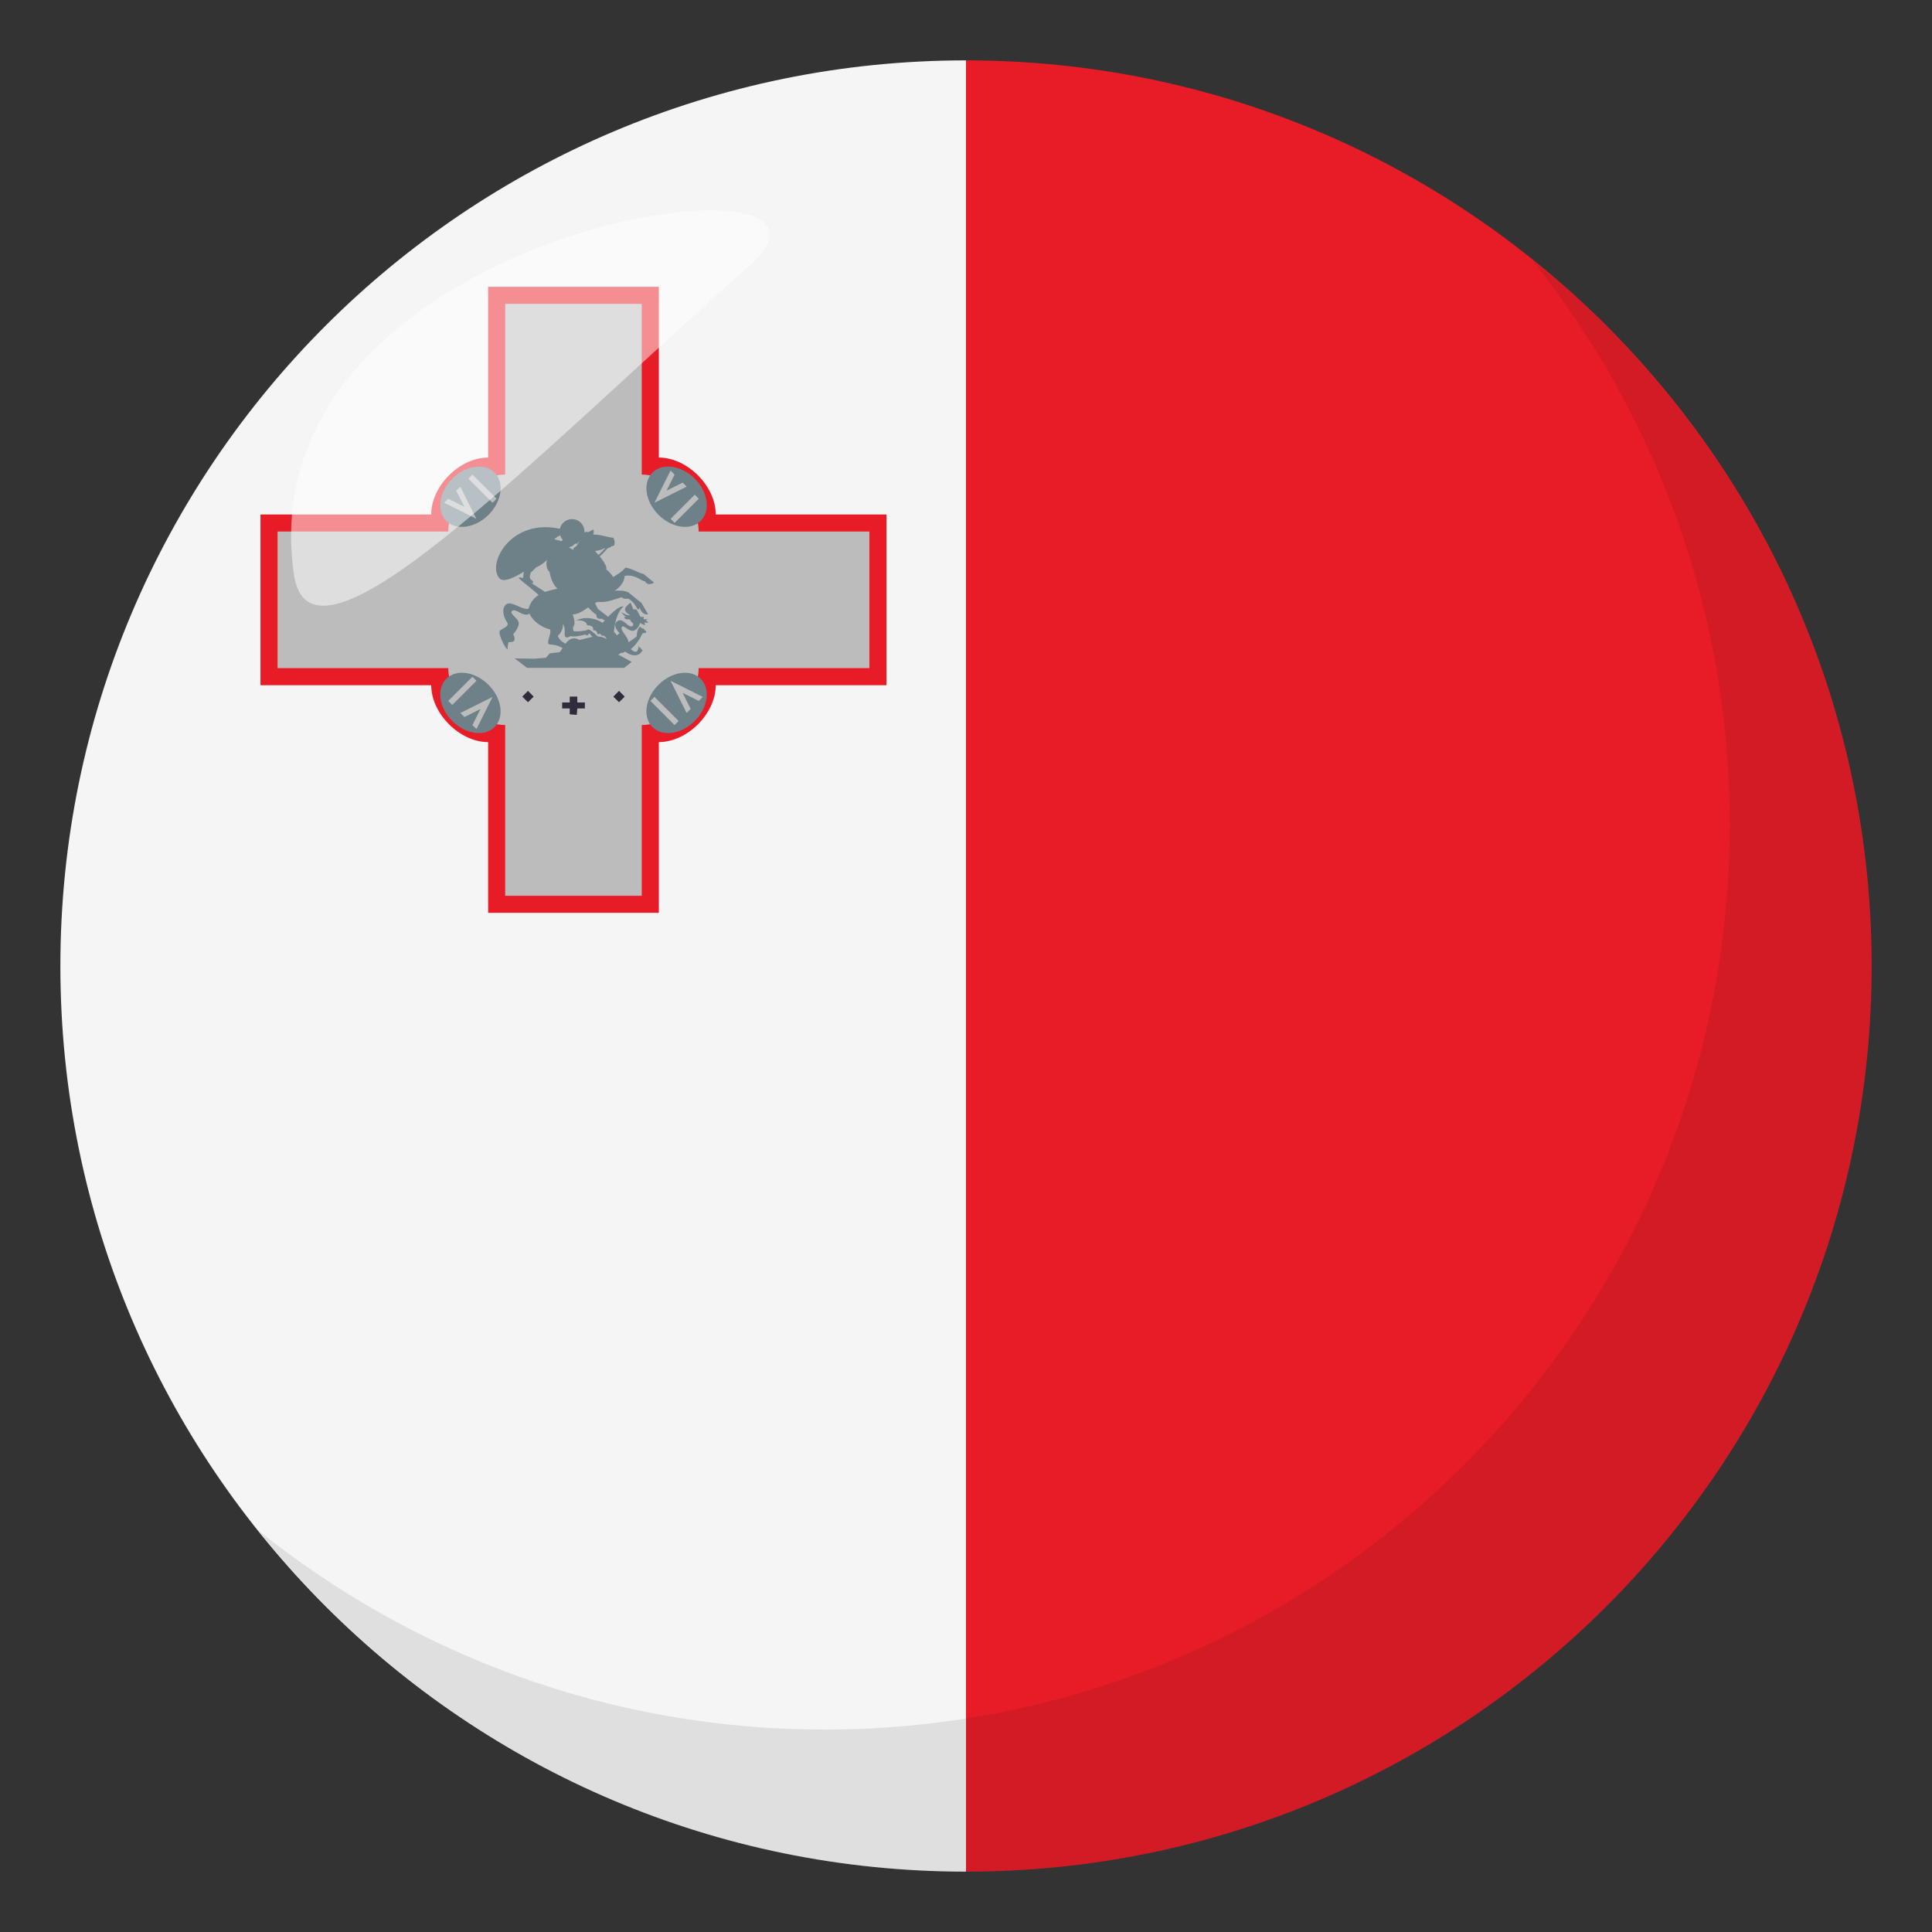
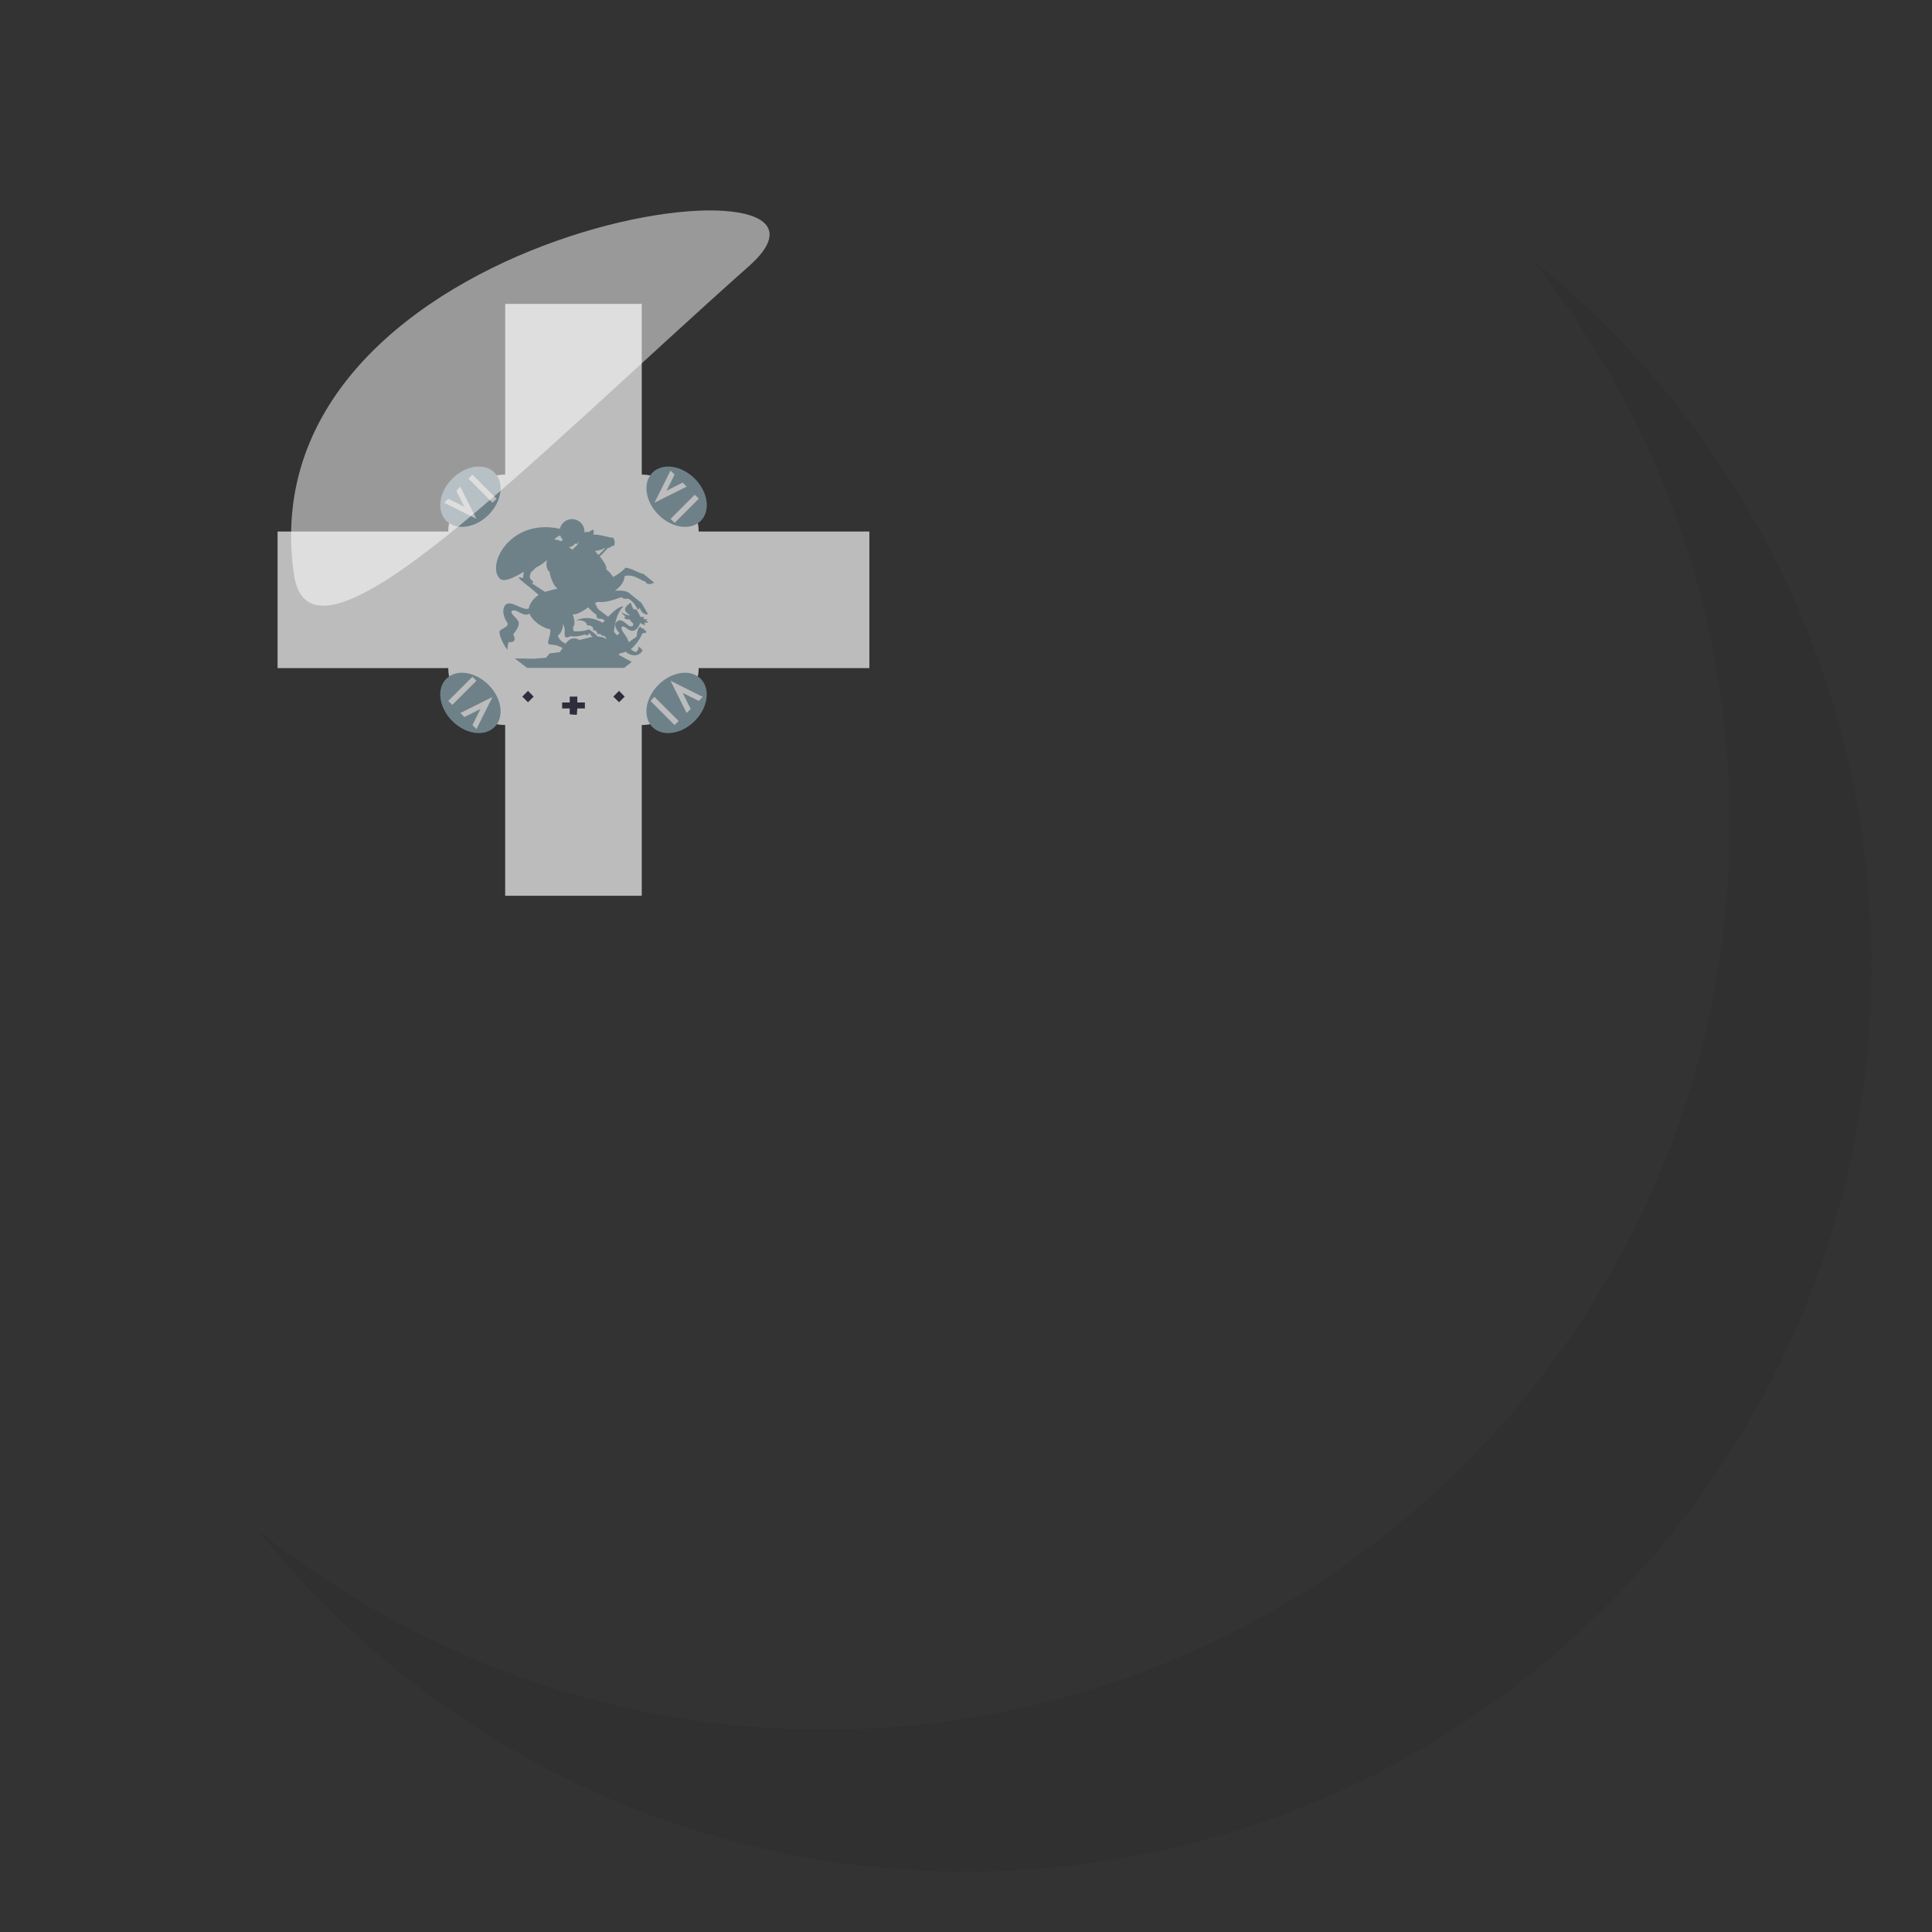
<svg xmlns="http://www.w3.org/2000/svg" width="64" height="64">
  <rect width="100%" height="100%" fill="#333333" stroke="none" />
-   <path fill="#F5F5F5" d="M2 32c0 16.569 13.432 30 30 30V2C15.432 2 2 15.431 2 32z" />
-   <path fill="#E81C27" d="M62 32C62 15.431 48.568 2 32 2v60c16.568 0 30-13.432 30-30zM8.629 17.042v5.656h5.656c0 .941.943 1.885 1.885 1.885v5.656h5.655v-5.656c.943 0 1.885-.943 1.885-1.885h5.656v-5.656H23.71c0-.943-.943-1.885-1.885-1.885V9.501H16.17v5.656c-.943 0-1.885.941-1.885 1.885H8.629z" />
  <path fill="#BCBCBC" d="M9.195 17.607v4.525h5.655c0 .943.943 1.885 1.885 1.885v5.656h4.524v-5.656c.942 0 1.885-.941 1.885-1.885h5.655v-4.525h-5.655c0-.941-.943-1.885-1.885-1.885v-5.656h-4.524v5.656c-.942 0-1.885.943-1.885 1.885H9.195z" />
  <path fill="#6E8189" d="M16.383 15.656c.332.33.242.957-.2 1.4-.441.439-1.068.529-1.399.199-.332-.332-.242-.959.2-1.4.441-.441 1.068-.531 1.399-.199z" />
  <path fill="#BCBCBC" d="M14.716 16.654l.133-.133.533.268-.267-.533.133-.135.533 1.066-1.065-.533zm.8-.799l.133-.133.8.799-.133.133-.8-.799z" />
  <path fill="#6E8189" d="M23.213 17.255c-.332.33-.958.24-1.399-.201-.442-.441-.532-1.068-.2-1.398.332-.332.958-.242 1.4.199.441.441.531 1.068.199 1.4z" />
  <path fill="#BCBCBC" d="M22.213 15.587l.133.135-.266.533.533-.268.134.133-1.066.533.532-1.066zm.801.801l.133.133-.8.801-.133-.133.8-.801z" />
  <path fill="#6E8189" d="M21.613 24.085c-.332-.332-.242-.959.2-1.4.441-.441 1.067-.531 1.399-.199.331.332.242.957-.199 1.398-.442.444-1.068.532-1.4.201z" />
  <path fill="#BCBCBC" d="M23.279 23.085l-.133.133-.533-.266.267.533-.134.133-.533-1.066 1.066.533zm-.799.799l-.134.135-.8-.801.133-.133.801.799z" />
  <path fill="#6E8189" d="M14.783 22.486c.331-.332.958-.242 1.399.199.442.441.532 1.068.2 1.4-.331.33-.958.242-1.4-.201-.44-.441-.53-1.066-.199-1.398z" />
  <path fill="#BCBCBC" d="M15.783 24.152l-.133-.133.267-.533-.534.266-.133-.133 1.066-.533-.533 1.066zm-.8-.801l-.133-.133.8-.799.133.133-.8.799z" />
  <path fill="#302C3B" d="M17.49 22.886l.188.19-.188.187-.189-.187.189-.19zm3.016 0l.188.19-.188.187-.188-.187.188-.19zm-1.633.19v.195h-.251v.197h.251v.195l.235.018.016-.213h.251v-.197h-.251v-.195h-.251z" />
  <path fill="#6E8189" d="M20.691 19.082c.328-.082.566.182.676.172.091.182.3.045.3.045s-.176-.146-.351-.287c-.144-.021-.43-.205-.605-.205-.099.146-.401.307-.401.307s-.137-.205-.229-.248c.043-.086-.095-.287-.215-.434.113-.102.204-.201.265-.273a.232.232 0 0 0 .134-.072s.077.018.089-.051c.013-.066.017-.109-.038-.223-.19-.01-.467-.123-.67-.102.041-.066.013-.166.013-.166s-.079.021-.168.088c-.054-.033-.128.002-.128.002l-.007.012c.001-.012.004-.025.004-.037a.411.411 0 0 0-.812-.092c-1.635-.359-2.44 1.18-1.994 1.646.144.15.539-.07.801-.225-.018.102-.021.182-.021.182l-.019.029c-.049-.016-.116-.031-.13-.014-.021.027.37.324.37.324l.29.25a.743.743 0 0 0-.334.453h-.001c-.208.057-.57-.27-.739-.145-.169.125-.09.434.022.588.11.148-.161.203-.234.291-.069.084.179.605.266.619-.031-.064.022-.244.022-.244s.151.012.189-.055c.038-.064-.036-.207-.036-.207s.187-.205.185-.365c-.002-.158-.34-.328-.216-.41.135-.09.369.227.571.092.118.277.462.48.683.52.044.148-.1.383-.058.471.034.07.188-.014.471.15-.034.053-.065.102-.099.137l-.327.039-.127.146-.402.031-.631-.011.408.313h3.22l.249-.197-.415-.225-.039-.012c.046-.014.084-.057.084-.057s.105 0 .151-.047c.429.303.583-.049.583-.049s-.062-.016-.058-.076c-.046.021-.077-.064-.077-.064s-.008.199-.102.197c-.043 0-.104-.043-.159-.09.16-.117.306-.363.306-.363l.083-.158.122-.025s.008-.08-.058-.078c-.001-.047-.043-.072-.102-.063.011-.029-.032-.051-.032-.051-.115.029-.121.318-.121.318s-.201.152-.274.191c-.003-.166-.28-.391-.223-.498.058-.105.238.166.396.115.109-.033.179-.143.215-.26.067.057.158.078.158.078s.003-.043-.022-.096c.042.023.137.008.137.008s-.051-.055-.093-.059c.022-.014.067-.047.067-.047s-.115.006-.146-.014c.029-.014.019-.061.019-.061s-.054-.006-.109-.004a3.164 3.164 0 0 0-.136-.248l-.103-.006-.089-.217s-.188.121-.185.229c.002.08.112.152.167.182-.073.039-.292-.1-.292-.1s.063.098.164.162a.198.198 0 0 1-.058-.008c-.01.107.127.088.179.09.025.078.102.121.102.121s.048.119-.076.107c-.124-.01-.271-.297-.446-.166-.187.141.083.396.083.396s-.04.02-.091.068a1.44 1.44 0 0 0-.099-.115c.019-.213.085-.643.317-.84-.121-.029-.347.174-.51.342-.121-.096-.29-.219-.344-.271a2.898 2.898 0 0 1-.089-.186c.031-.014.062-.027.095-.039.308.035.565-.094.784-.152.078.063.124.057.217.045.303.16.306.508.382.293.077.266.281.23.281.23l-.223-.383s-.25-.195-.421-.338c-.165-.1-.465-.059-.465-.059s.32-.2.329-.491zm.197 1.32l.001-.014.012.006-.013.008zm-1.82-1.586v-.008m.953-.652c.01.002.017.002.026.002a2.412 2.412 0 0 1-.223.227c-.064-.078-.116-.133-.116-.133s.213-.018.313-.096zm-.915-.082l-.112.094-.001.045h-.003l-.142-.074s.037-.018.057-.039c.043.02.122-.063.138-.092l.008-.002c.04.014.076.012.083-.01l.005-.025.04-.021-.073.124zm-.548-.34a.408.408 0 0 0 .089.154.58.58 0 0 1-.06.039l-.042-.014a.185.185 0 0 0-.065-.018c-.037-.012-.077-.02-.119-.029a.598.598 0 0 1 .197-.132zm-.903 1.613l-.094-.059c.018.004.075.043.092.031.02-.016-.004-.061-.014-.078-.01-.016-.07-.033-.084-.109-.015-.074.038-.178.038-.178s.083-.066.157-.152c.255-.119.362-.25.362-.25l.006.002c-.036.141-.013.311.09.393.013.168.152.502.267.551-.136.033-.28.063-.416.111l-.404-.262zm.824 1.705c.104-.049.206-.313.158-.393.126.158.031.391.091.438.069.053.166-.025.166-.025.174.045.484-.053.484-.053.137.078.083-.035.166-.031.02.051.054.086.091.109-.13.021-.271.066-.442.102-.219-.119-.354-.014-.459.125-.116-.065-.215-.129-.255-.272zm1.281-.683a.141.141 0 0 0 .024.1c.026.035.148.041.154.021.017.025.056.045.1.059-.032.037-.057.064-.072.084-.24-.145-.549-.229-.888-.078.362-.039.37.16.37.16s.246-.012.197.166c.144-.021.147.133.147.133s.123-.055.14.053c.081-.043.14.049.167.105a.6.6 0 0 0-.297-.088c-.076-.072-.209-.193-.304-.236-.107.064-.418.074-.472.064-.061-.012-.022-.086-.051-.129.097-.092.048-.301-.007-.428a.54.54 0 0 0 .237-.063c.103-.047.193-.111.281-.174.081.098.179.182.274.251z" />
  <path opacity=".1" fill="#1A1626" d="M50.736 8.591c4.097 5.129 6.563 11.621 6.563 18.701 0 16.569-13.428 30.002-29.994 30.002-7.101 0-13.61-2.477-18.745-6.594C14.054 57.58 22.502 62 32.003 62c16.565 0 29.995-13.432 29.995-30 0-9.473-4.403-17.911-11.262-23.409z" />
  <path opacity=".5" fill-rule="evenodd" clip-rule="evenodd" fill="#FFF" d="M9.734 19.015c.549 3.865 7.767-3.701 15.08-10.203C29.531 4.63 8.083 7.384 9.734 19.015z" />
</svg>